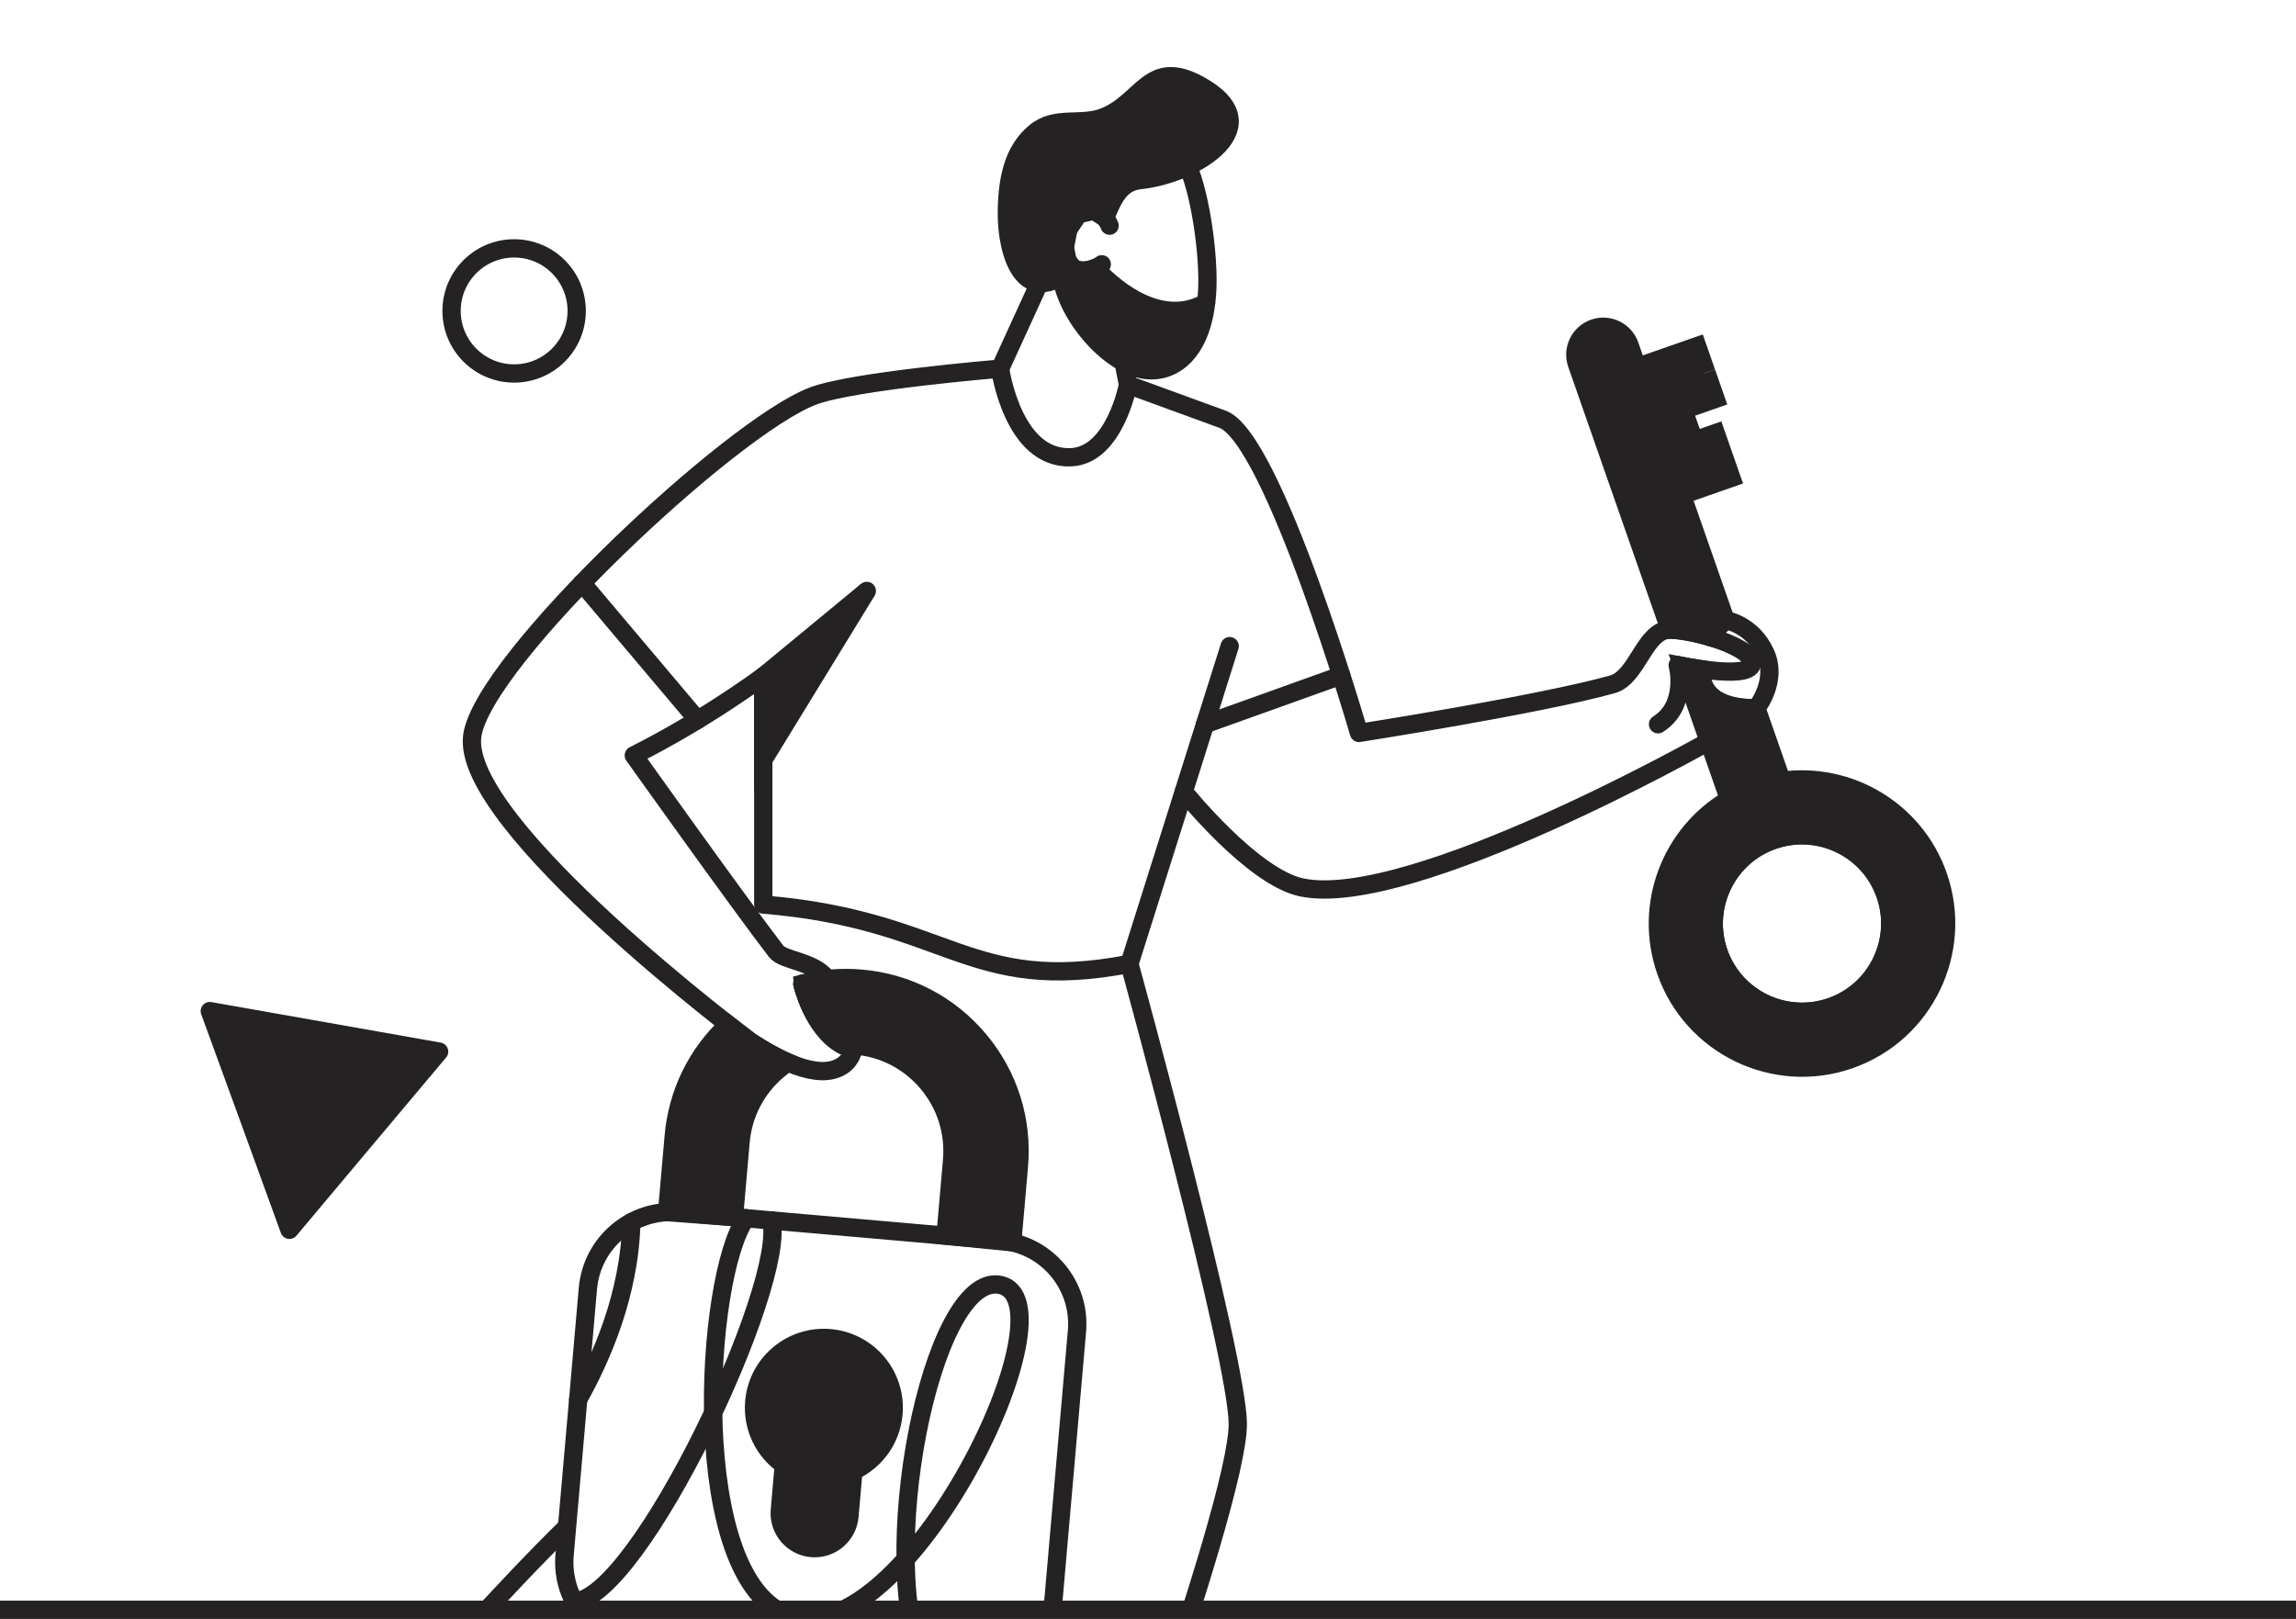
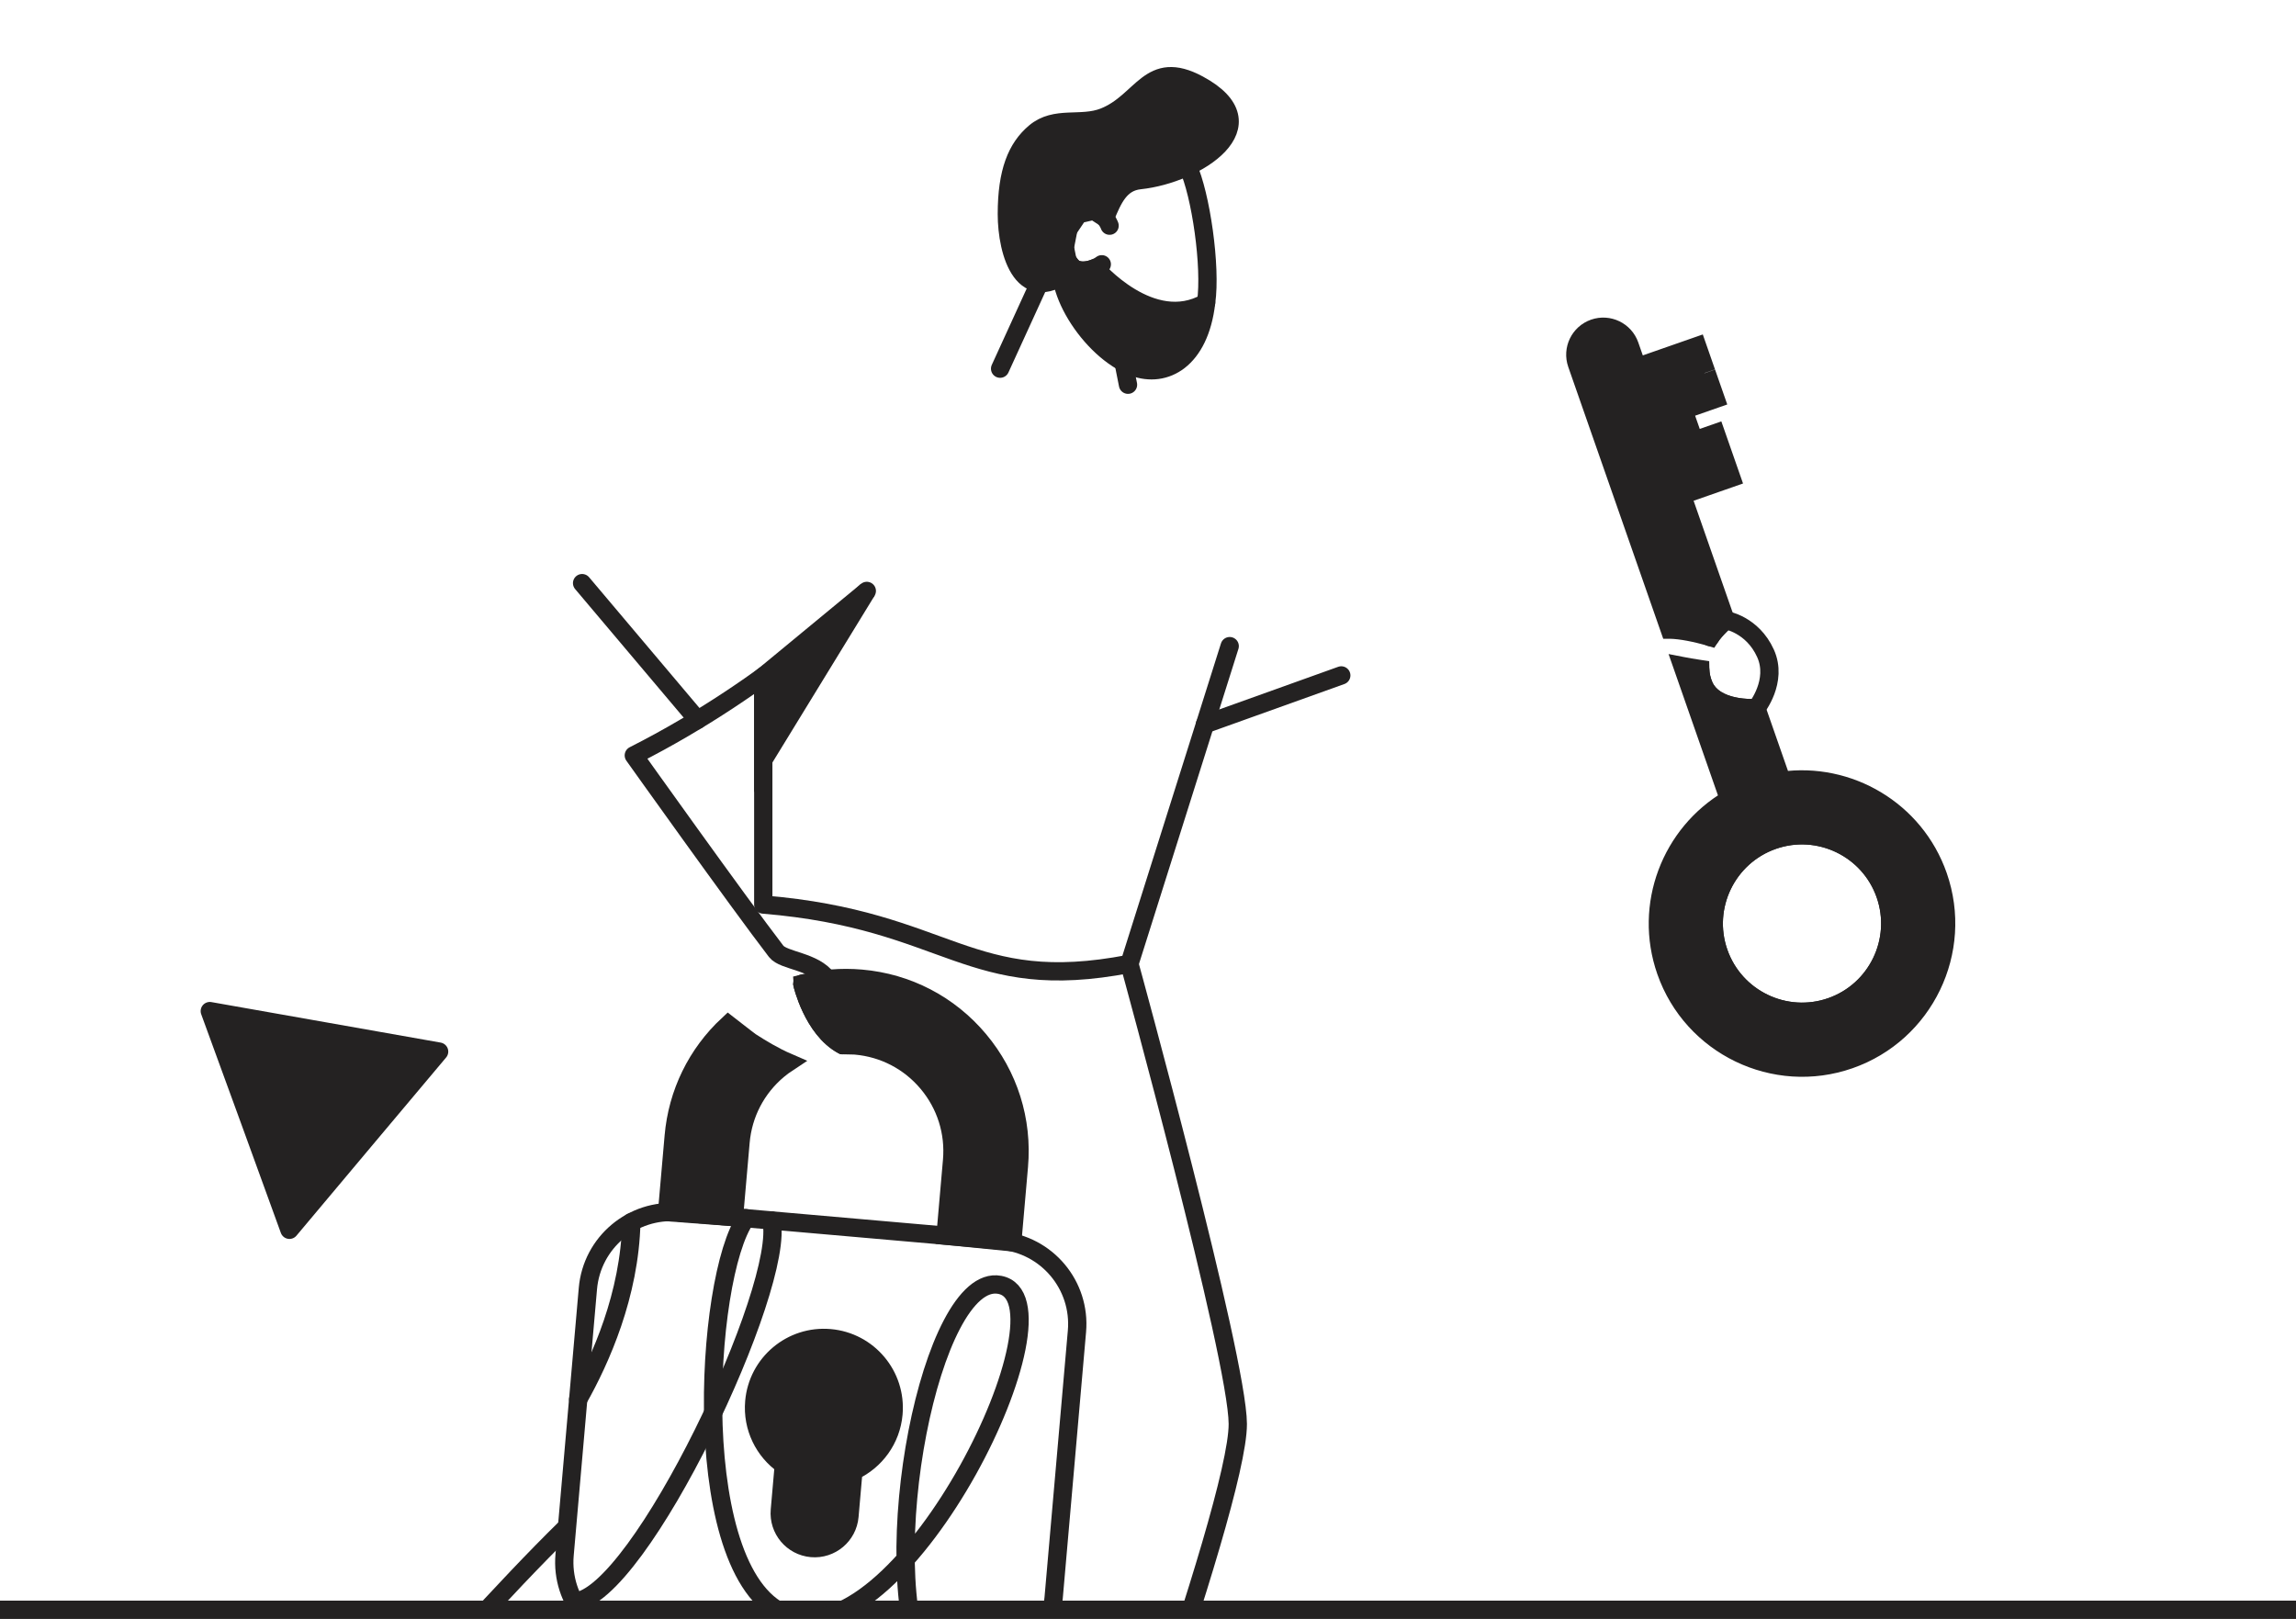
<svg xmlns="http://www.w3.org/2000/svg" width="251" height="177" viewBox="0 0 251 177" fill="none">
  <path d="M0 176H251" stroke="#242222" stroke-width="2" />
  <mask id="mask0" mask-type="alpha" maskUnits="userSpaceOnUse" x="0" y="0" width="236" height="176">
    <rect x="0.5" y="0.919" width="234.69" height="174.581" fill="white" stroke="#242222" />
  </mask>
  <g mask="url(#mask0)">
    <path d="M78.602 180.672C66.471 187.895 53.169 195.031 53.169 195.031L54.559 214.126C54.661 215.508 52.815 216.066 52.134 214.858L41.074 195.271C39.899 193.189 40.163 190.593 41.737 188.792C46.133 183.762 55.175 173.566 61.892 167.006" stroke="#242222" stroke-width="2" stroke-linecap="round" stroke-linejoin="round" />
    <path d="M116.448 215.52C116.448 215.52 135.35 164.885 135.316 155.676C135.289 148.391 123.466 105.377 123.466 105.377" stroke="#242222" stroke-width="2" stroke-linecap="round" stroke-linejoin="round" />
    <path d="M92.123 114.266C88.831 112.482 87.702 107.542 87.702 107.54C89.783 106.994 91.963 106.806 94.169 107.001C99.209 107.441 103.775 109.818 107.026 113.694C110.278 117.569 111.827 122.478 111.385 127.518L110.667 135.735C110.664 135.764 110.662 135.792 110.657 135.822L103.363 135.096L104.081 126.879C104.352 123.79 103.403 120.781 101.41 118.405C99.416 116.031 96.619 114.574 93.529 114.303C93.476 114.298 93.424 114.297 93.372 114.294V114.291C93.372 114.291 93.372 114.292 93.372 114.294L92.123 114.266C88.831 112.482 87.702 107.542 87.702 107.54Z" fill="#242222" />
    <path d="M92.123 114.266C88.831 112.482 87.702 107.542 87.702 107.54C89.783 106.994 91.963 106.806 94.169 107.001C99.209 107.441 103.775 109.818 107.026 113.694C110.278 117.569 111.827 122.478 111.385 127.518L110.667 135.735C110.664 135.764 110.662 135.792 110.657 135.822L103.363 135.096L104.081 126.879C104.352 123.79 103.403 120.781 101.41 118.405C99.416 116.031 96.619 114.574 93.529 114.303C93.476 114.298 93.424 114.297 93.372 114.294V114.291C93.372 114.291 93.372 114.292 93.372 114.294L92.123 114.266C88.831 112.482 87.702 107.542 87.702 107.54" stroke="#242222" stroke-width="2" />
    <path d="M73.652 124.218L72.934 132.435C72.931 132.464 72.929 132.494 72.928 132.522L80.238 133.072L80.956 124.856C81.227 121.767 82.684 118.968 85.058 116.975C85.41 116.679 85.778 116.41 86.156 116.161C84.608 115.493 83.133 114.592 82.056 113.896C82.056 113.896 81.132 113.205 79.608 112.013C76.168 115.21 74.064 119.506 73.652 124.218Z" fill="#242222" stroke="#242222" stroke-width="2" />
-     <path d="M129.411 86.547C129.411 86.547 136.916 95.89 142.284 97.017C154.174 99.515 186.805 81.052 186.805 81.052" stroke="#242222" stroke-width="2" stroke-linecap="round" stroke-linejoin="round" />
    <path d="M83.441 73.948V98.894C103.826 100.572 105.81 108.783 123.468 105.379L134.431 70.642" stroke="#242222" stroke-width="2" stroke-linecap="round" stroke-linejoin="round" />
    <path d="M117.301 29.305C111.813 33.998 110.07 27.58 110.07 23.408C110.07 18.776 111.149 16.162 113.138 14.485C115.383 12.593 118.168 13.801 120.703 12.792C124.919 11.114 125.626 6.337 131.028 9.248C139.222 13.664 130.817 19.038 124.614 19.695C122.448 19.923 121.67 21.727 120.807 23.836L119.588 23.035L117.904 23.421L116.797 25.063L116.411 27.05L116.699 28.495L117.301 29.305Z" fill="#242222" stroke="#242222" stroke-width="2" />
    <path d="M120.448 28.893C119.835 29.383 117.969 30.12 117.019 29C115.63 27.363 116.856 23.677 118.338 23.186C120.533 22.456 121.3 24.674 121.3 24.674" stroke="#242222" stroke-width="2" stroke-linecap="round" stroke-linejoin="round" />
    <path d="M131.854 33.076C132.419 29.162 131.268 21.234 129.854 18.194" stroke="#242222" stroke-width="2" stroke-linecap="round" stroke-linejoin="round" />
    <path d="M116.434 27.502C116.495 28.073 116.679 28.599 117.019 29C117.717 29.823 118.912 29.641 119.739 29.292C119.739 29.292 125.87 36.48 131.854 33.076C131.122 39.369 127.363 41.384 123.973 40.133C119.137 38.371 114.477 30.891 116.434 27.502Z" fill="#242222" stroke="#242222" stroke-width="2" stroke-linecap="round" stroke-linejoin="round" />
    <path d="M109.333 40.307L113.995 30.11" stroke="#242222" stroke-width="2" stroke-linecap="round" stroke-linejoin="round" />
    <path d="M123.314 42.062L122.827 39.607" stroke="#242222" stroke-width="2" stroke-linecap="round" stroke-linejoin="round" />
    <path d="M87.702 107.542C87.702 107.542 88.831 112.484 92.123 114.267" stroke="#242222" stroke-width="2" stroke-linecap="round" stroke-linejoin="round" />
    <path d="M94.759 64.606C94.759 64.606 84.527 74.881 69.289 82.588C69.289 82.588 80.579 98.445 84.852 104.013C85.659 105.065 89.016 105.066 90.441 107.036" stroke="#242222" stroke-width="2" stroke-linecap="round" stroke-linejoin="round" />
-     <path d="M93.375 114.292C93.375 114.292 93.264 115.707 92.123 116.489C89.405 118.351 84.612 115.552 82.054 113.897C82.054 113.897 50.258 90.108 51.63 80.43C52.799 72.177 79.959 46.643 88.901 43.291C93.342 41.625 109.333 40.308 109.333 40.308C109.333 40.308 110.718 50.276 117.091 49.991C121.854 49.778 123.314 42.064 123.314 42.064L133.644 45.836C139.189 47.825 148.563 80.13 148.563 80.13C148.563 80.13 168.208 77.068 176.271 74.818C179.036 74.046 179.782 68.786 182.623 68.842C185.464 68.899 191.9 70.857 191.516 72.62C191.134 74.384 183.407 72.715 183.407 72.715C183.407 72.715 184.582 77.082 181.258 79.184" stroke="#242222" stroke-width="2" stroke-linecap="round" stroke-linejoin="round" />
    <path d="M185.87 73.211C185.89 73.771 186.01 74.356 186.266 74.95C187.481 77.763 192.02 77.408 192.02 77.408C192.02 77.408 194.385 74.468 193.004 71.423C191.566 68.252 188.653 67.797 188.653 67.797C188.653 67.797 187.526 68.792 186.971 69.652" stroke="#242222" stroke-width="2" stroke-linecap="round" stroke-linejoin="round" />
    <path d="M94.759 64.606L83.441 83.083V73.948L94.759 64.606Z" fill="#242222" stroke="#242222" stroke-width="2" />
    <path d="M146.629 73.844L131.734 79.184" stroke="#242222" stroke-width="2" stroke-linecap="round" stroke-linejoin="round" />
    <path d="M76.258 78.707L63.636 63.755" stroke="#242222" stroke-width="2" stroke-linecap="round" stroke-linejoin="round" />
    <path fill-rule="evenodd" clip-rule="evenodd" d="M193.815 91.862C188.794 93.616 186.134 99.129 187.888 104.152C189.643 109.173 195.155 111.832 200.178 110.078C205.199 108.324 207.858 102.811 206.104 97.789C204.35 92.766 198.838 90.108 193.815 91.862Z" stroke="#242222" stroke-width="2" />
    <path fill-rule="evenodd" clip-rule="evenodd" d="M194.783 85.37C202.08 84.333 209.351 88.558 211.872 95.773C214.736 103.974 210.394 112.978 202.193 115.844C193.992 118.71 184.987 114.367 182.122 106.166C179.602 98.95 182.66 91.117 189.016 87.385L183.928 72.821C184.376 72.908 185.074 73.034 185.872 73.15C185.885 73.729 186.002 74.334 186.268 74.951C187.439 77.662 191.697 77.43 192.003 77.41L194.783 85.37ZM187.889 104.15C189.643 109.173 195.157 111.831 200.178 110.076C205.201 108.322 207.858 102.81 206.103 97.787C204.349 92.764 198.836 90.105 193.815 91.861C188.794 93.616 186.134 99.129 187.889 104.15Z" fill="#242222" />
    <path d="M211.872 95.773L212.816 95.444L212.816 95.443L211.872 95.773ZM194.783 85.37L193.839 85.7L194.11 86.476L194.924 86.36L194.783 85.37ZM202.193 115.844L201.863 114.9L202.193 115.844ZM182.122 106.166L183.066 105.836L183.066 105.836L182.122 106.166ZM189.016 87.385L189.522 88.248L190.231 87.832L189.96 87.055L189.016 87.385ZM183.928 72.821L184.119 71.839L182.409 71.507L182.984 73.151L183.928 72.821ZM185.872 73.15L186.871 73.126L186.851 72.283L186.016 72.161L185.872 73.15ZM186.268 74.951L185.35 75.347L185.35 75.348L186.268 74.951ZM192.003 77.41L192.947 77.08L192.696 76.362L191.937 76.412L192.003 77.41ZM200.178 110.076L199.848 109.132L199.848 109.132L200.178 110.076ZM187.889 104.15L188.833 103.821L188.833 103.82L187.889 104.15ZM206.103 97.787L205.159 98.117L205.159 98.117L206.103 97.787ZM193.815 91.861L194.145 92.805L193.815 91.861ZM212.816 95.443C210.134 87.767 202.402 83.277 194.643 84.38L194.924 86.36C201.758 85.389 208.568 89.348 210.928 96.103L212.816 95.443ZM202.523 116.788C211.246 113.74 215.862 104.166 212.816 95.444L210.928 96.103C213.61 103.783 209.543 112.216 201.863 114.9L202.523 116.788ZM181.178 106.495C184.225 115.218 193.8 119.836 202.523 116.788L201.863 114.9C194.184 117.584 185.749 113.516 183.066 105.836L181.178 106.495ZM188.509 86.523C181.751 90.492 178.497 98.819 181.178 106.495L183.066 105.836C180.707 99.081 183.57 91.743 189.522 88.248L188.509 86.523ZM182.984 73.151L188.072 87.715L189.96 87.055L184.872 72.491L182.984 73.151ZM186.016 72.161C185.237 72.047 184.554 71.924 184.119 71.839L183.737 73.802C184.197 73.892 184.911 74.021 185.727 74.14L186.016 72.161ZM187.186 74.556C186.974 74.062 186.882 73.584 186.871 73.126L184.872 73.175C184.889 73.874 185.03 74.606 185.35 75.347L187.186 74.556ZM191.937 76.412C191.821 76.42 190.79 76.476 189.677 76.228C188.531 75.973 187.578 75.462 187.186 74.555L185.35 75.348C186.129 77.15 187.89 77.879 189.242 78.181C190.628 78.489 191.879 78.42 192.069 78.408L191.937 76.412ZM195.727 85.04L192.947 77.08L191.059 77.74L193.839 85.7L195.727 85.04ZM199.848 109.132C195.348 110.704 190.405 108.322 188.833 103.821L186.944 104.48C188.881 110.024 194.965 112.957 200.508 111.021L199.848 109.132ZM205.159 98.117C206.732 102.618 204.349 107.56 199.848 109.132L200.508 111.021C206.052 109.084 208.985 103.001 207.047 97.457L205.159 98.117ZM194.145 92.805C198.644 91.231 203.587 93.615 205.159 98.117L207.047 97.457C205.111 91.913 199.028 88.979 193.485 90.917L194.145 92.805ZM188.833 103.82C187.261 99.321 189.644 94.378 194.145 92.805L193.485 90.917C187.943 92.855 185.008 98.937 186.944 104.48L188.833 103.82Z" fill="#242222" />
    <path d="M186.971 69.652C187.506 68.823 188.569 67.873 188.647 67.803L183.872 54.134L189.275 52.246L187.563 47.343L185.203 48.167L184.038 44.833L187.551 43.606L186.876 41.675L185.722 42.078L185.057 40.173L186.21 39.77L185.536 37.839L178.978 40.129L178.154 37.77C177.597 36.178 175.855 35.338 174.263 35.893C172.671 36.45 171.831 38.192 172.386 39.784L182.537 68.841C182.565 68.841 182.593 68.838 182.621 68.838C183.732 68.863 185.386 69.176 186.971 69.652Z" fill="#242222" stroke="#242222" stroke-width="2" />
    <path d="M97.673 154.577C98.04 150.375 94.933 146.671 90.731 146.304C86.53 145.937 82.826 149.044 82.459 153.246C82.213 156.062 83.528 158.651 85.687 160.166L85.254 165.109C85.071 167.21 86.624 169.062 88.725 169.246C90.826 169.429 92.678 167.876 92.862 165.775L93.294 160.831C95.681 159.715 97.427 157.392 97.673 154.577Z" fill="#242222" stroke="#242222" stroke-width="2" />
    <path d="M81.555 133.187C76.997 139.485 75.041 172.878 86.318 176.637C99.047 180.88 117.898 142.06 109.28 140.47C101.795 139.087 95.511 170.802 101.192 182.649" stroke="#242222" stroke-width="2" stroke-linecap="round" stroke-linejoin="round" />
    <path d="M62.77 175.116C69.917 174.659 85.993 140.491 84.332 133.43" stroke="#242222" stroke-width="2" stroke-linecap="round" stroke-linejoin="round" />
    <path d="M63.209 152.991C65.659 148.657 68.835 141.557 69.018 133.62" stroke="#242222" stroke-width="2" stroke-linecap="round" stroke-linejoin="round" />
    <path fill-rule="evenodd" clip-rule="evenodd" d="M105.258 183.003L70.052 179.923C65.011 179.481 61.28 175.037 61.722 169.995L64.269 140.876C64.711 135.834 69.155 132.104 74.196 132.545L109.402 135.626C114.444 136.067 118.174 140.512 117.733 145.553L115.186 174.673C114.746 179.714 110.3 183.445 105.258 183.003Z" stroke="#242222" stroke-width="2" stroke-linecap="round" stroke-linejoin="round" />
    <path d="M48.004 114.972L35.47 112.757L22.936 110.543C22.936 110.543 25.123 116.531 27.295 122.486C29.481 128.474 31.643 134.453 31.643 134.453L39.829 124.7L48.004 114.972Z" fill="#242222" stroke="#242222" stroke-width="2" stroke-linecap="round" stroke-linejoin="round" />
-     <circle cx="56.205" cy="33.993" r="6.839" stroke="#242222" stroke-width="2" stroke-linecap="round" stroke-linejoin="round" />
  </g>
</svg>